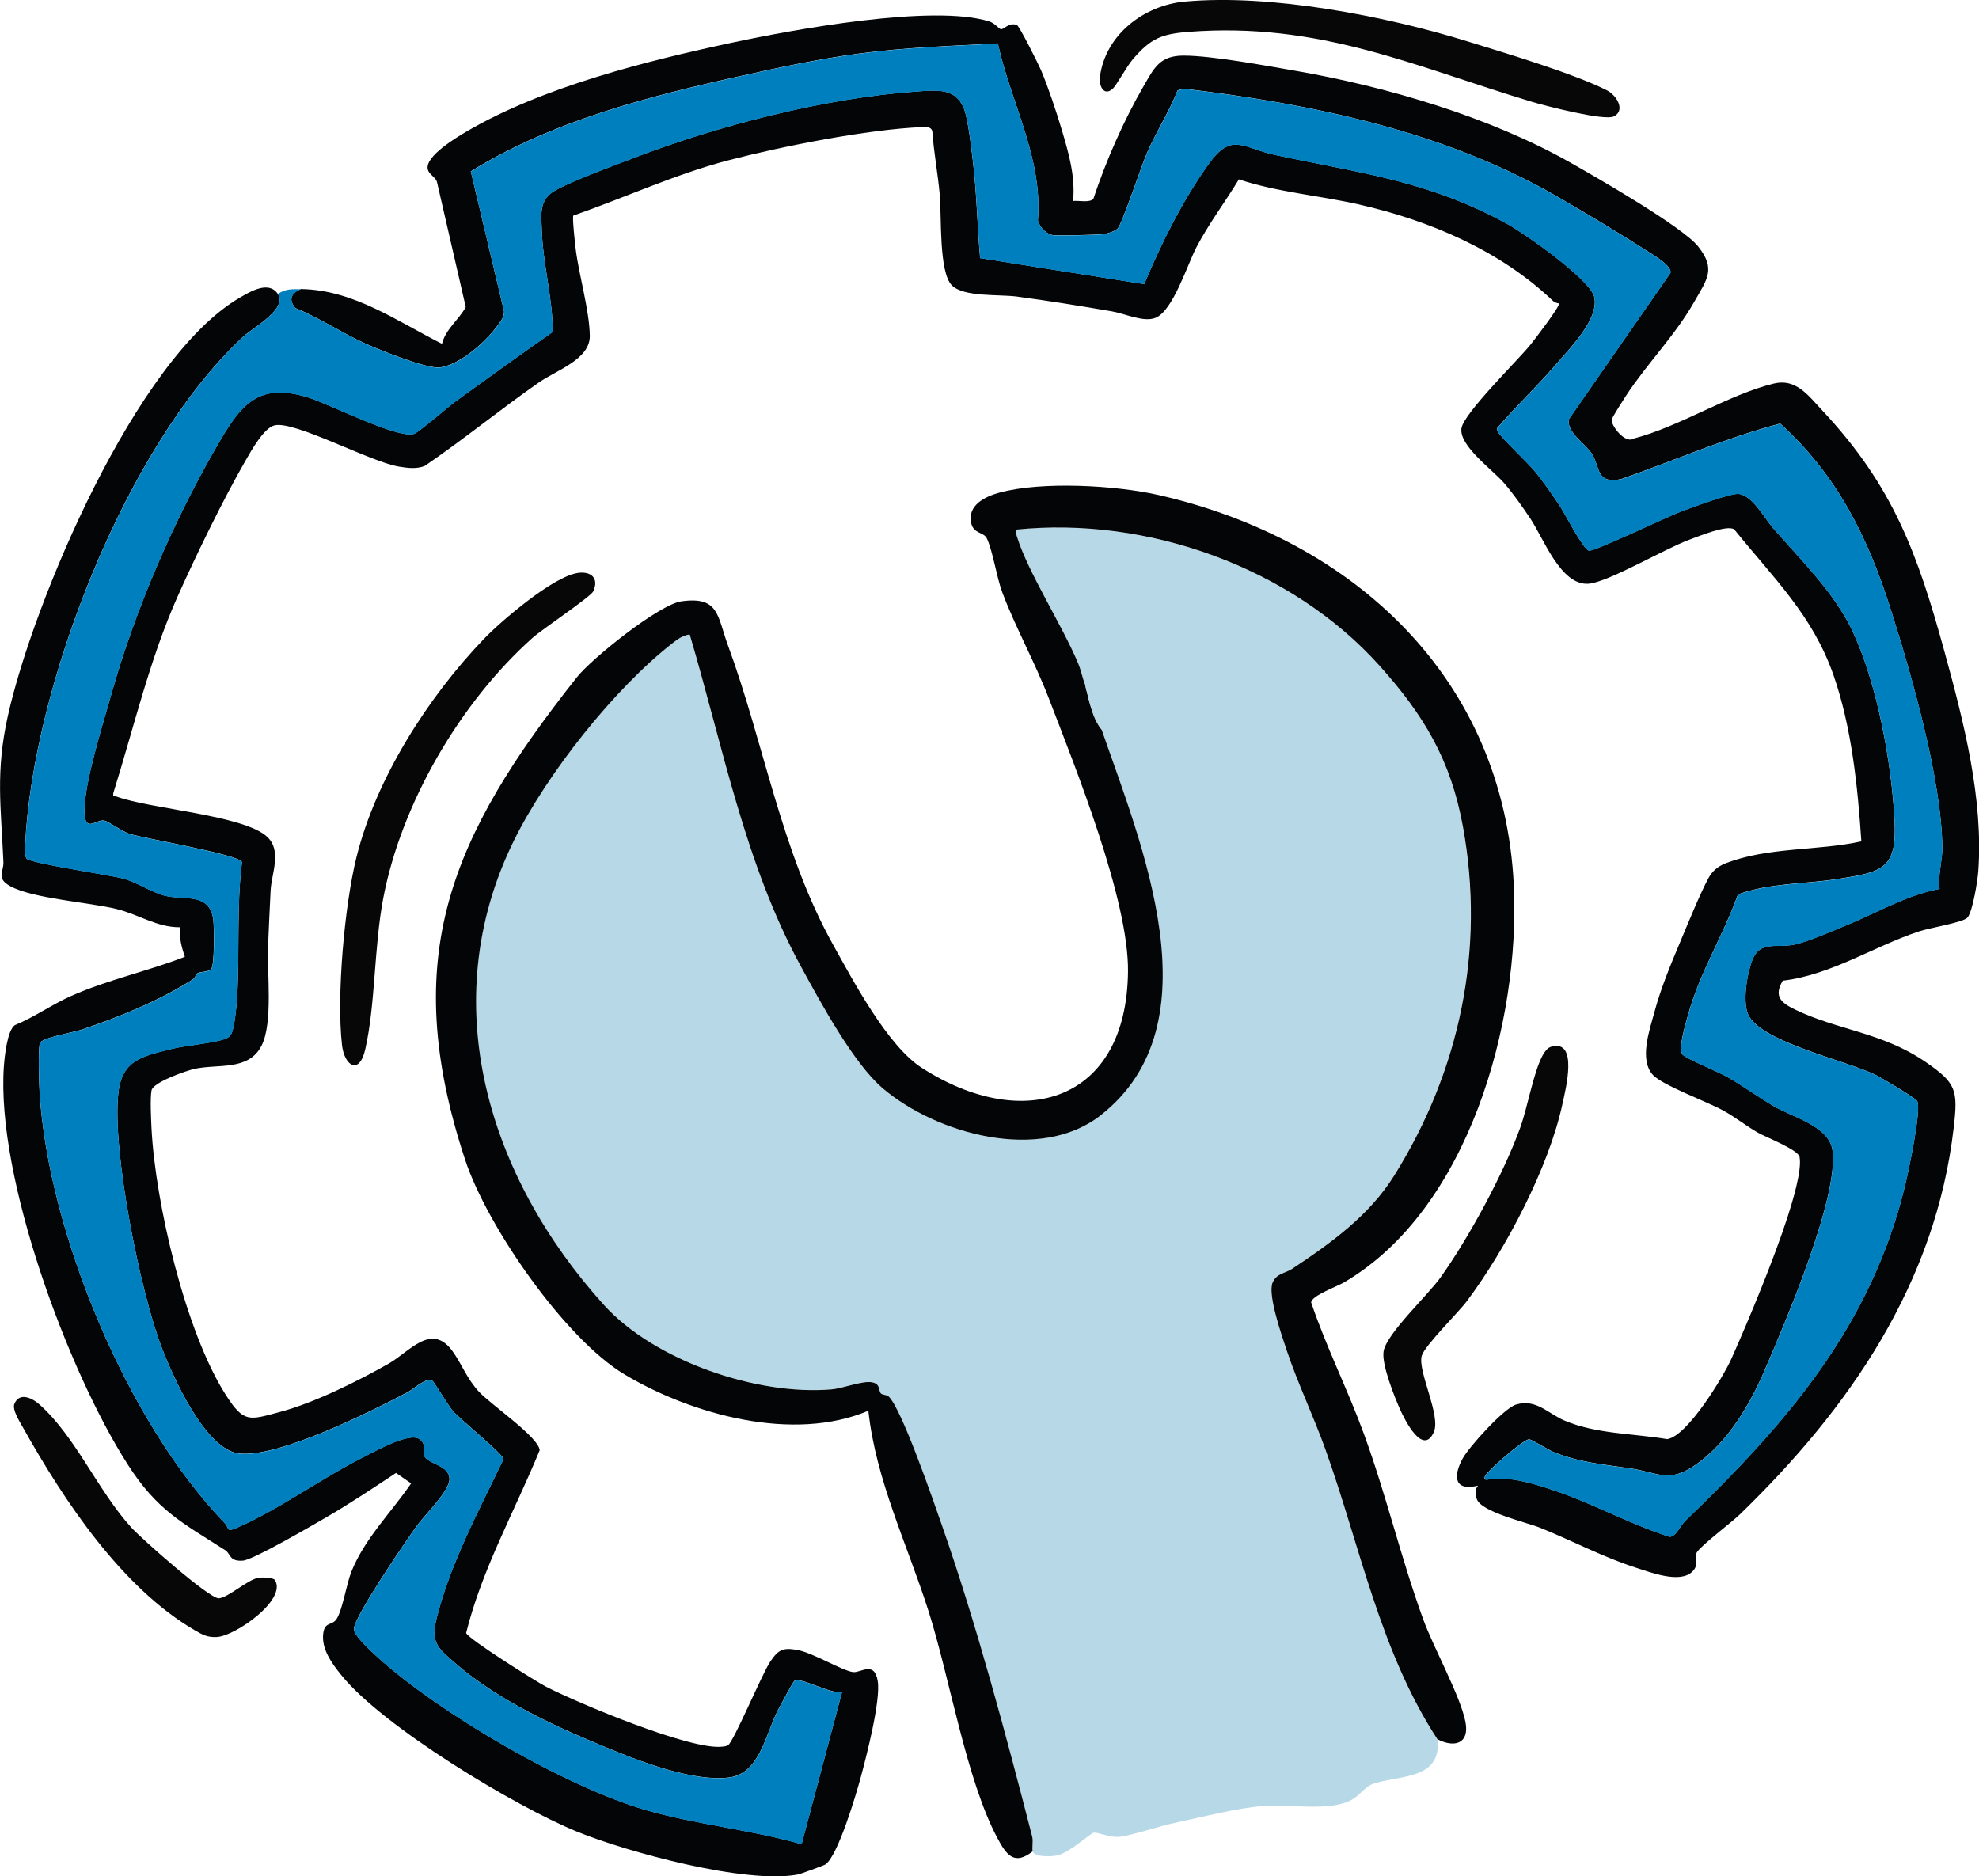
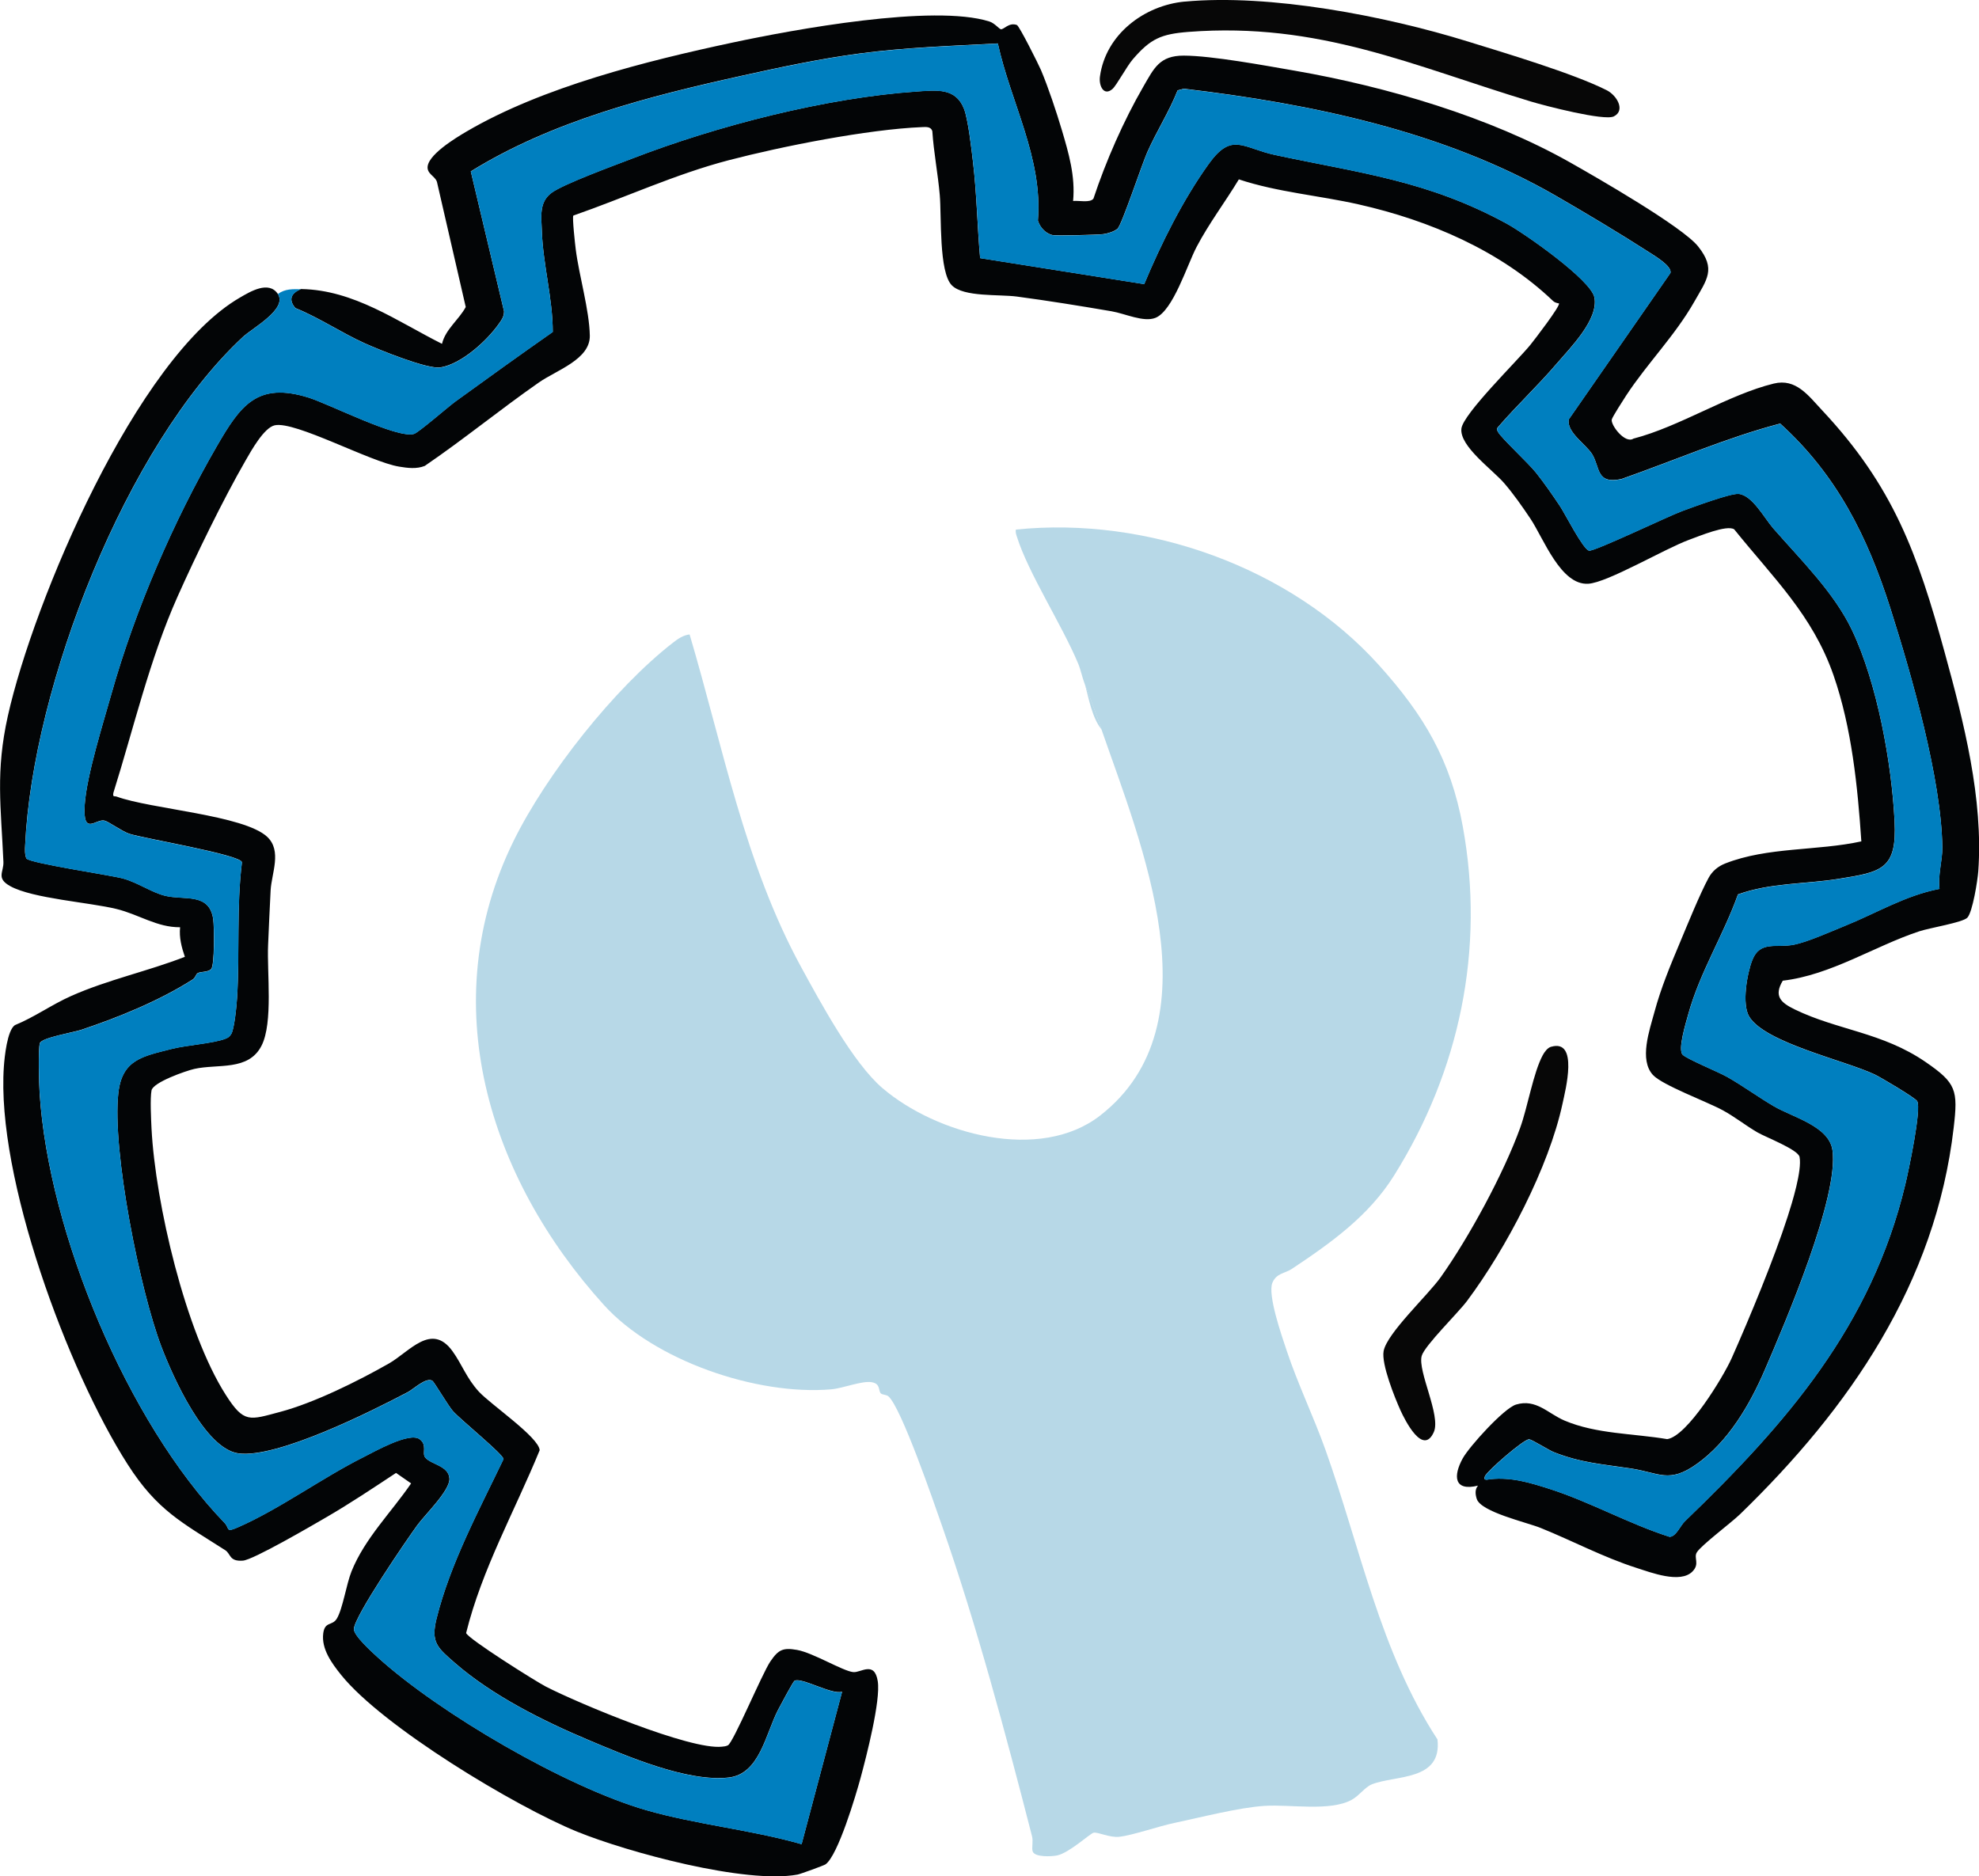
<svg xmlns="http://www.w3.org/2000/svg" id="Layer_2" data-name="Layer 2" viewBox="0 0 353.27 334.95">
  <defs>
    <style>
      .cls-1 {
        fill: #070707;
      }

      .cls-2 {
        fill: #007fbf;
      }

      .cls-3 {
        fill: #030506;
      }

      .cls-4 {
        fill: #b7d8e7;
      }

      .cls-5 {
        fill: #b6d7e6;
      }
    </style>
  </defs>
  <g id="monitor_1" data-name="monitor 1">
    <g>
      <path class="cls-4" d="M256.6,310.5c.86,7.48-7.47,6.35-11.72,8.04-1.21.48-2.25,2.03-3.61,2.77-3.86,2.1-10.95.78-15.51,1.07-4.67.3-11.33,2.04-16.09,3.04-2.8.58-7.49,2.22-9.87,2.48-1.71.19-3.82-.88-4.58-.73-.6.12-4.35,3.61-6.52,4.06-.94.2-4.04.37-4.37-.75-.18-.61.13-1.77-.1-2.66-4.67-18.19-9.88-37.69-16.05-55.37-1.46-4.18-7.26-21.09-9.58-23.17-.36-.32-1.11-.28-1.36-.53-.5-.51,0-1.72-1.63-2-1.74-.3-5.12,1.09-7.22,1.27-13.28,1.14-31.6-5.11-40.6-15.07-20.6-22.78-30.33-53.94-16.09-82.86,5.85-11.89,17.95-27.21,28.42-35.35.87-.68,1.85-1.36,2.98-1.48,5.93,20,9.85,40.95,19.91,59.38,3.43,6.27,9.28,17.14,14.52,21.61,9.61,8.21,28.09,13.31,38.89,4.87,20.88-16.3,7.25-48.56.22-68.86-.99-2.86-1.88-5.26-2.98-8.08-.48-1.25-.72-2.55-1.19-3.7-2.87-6.88-8.91-16.18-10.94-22.65-.14-.44-.28-.82-.19-1.29,23.4-2.41,49.09,6.72,64.83,24.22,7.99,8.88,12.78,16.87,14.96,28.83,3.99,21.93-.59,43.58-12.29,62.28-4.49,7.18-11.25,12.01-18.22,16.64-1.24.83-2.75.75-3.48,2.47-.91,2.15,1.69,9.57,2.54,12.12,2,6,4.8,11.77,6.93,17.73,6.2,17.38,9.76,36.03,19.97,51.66Z" />
      <path class="cls-3" d="M53.82,51.6c9.37.18,17.04,5.74,25.08,9.78.62-2.6,3.01-4.29,4.24-6.57l-5.09-22.12c-.17-1.12-1.54-1.46-1.71-2.58-.34-2.3,5.12-5.56,6.96-6.64,13.56-7.95,32.1-12.59,47.47-15.87,10.82-2.31,35.86-6.93,45.85-3.76.92.29,1.73,1.32,2.04,1.38.53.09,1.43-1.27,2.86-.76.43.15,3.87,7.03,4.3,8.04,1.3,3.07,2.77,7.49,3.73,10.72,1.24,4.18,2.42,8.23,2.01,12.66.98-.12,3.03.38,3.63-.42,2.21-6.67,5.39-13.92,8.91-20,1.91-3.3,2.89-5.54,7.22-5.53,5.02.01,14.6,1.79,19.86,2.7,16.31,2.83,34.7,8.23,49.1,16.37,4.74,2.68,20.06,11.48,22.85,14.99,3.23,4.07,1.59,5.86-.68,9.87-3.43,6.04-8.45,11.07-12.16,16.74-.46.7-2.46,3.82-2.57,4.28-.24.96,2.35,4.41,3.87,3.42,8.25-2.13,16.99-7.87,25.06-9.83,3.96-.96,6.15,2.14,8.64,4.8,12.68,13.53,17.02,25.58,21.85,43.19,3.41,12.41,6.93,26.13,6,39.09-.12,1.63-1,7.22-1.94,8.26-.79.87-6.75,1.83-8.61,2.45-8.01,2.65-15.71,7.79-24.35,8.81-1.63,2.75-.37,3.91,2.14,5.13,7.65,3.72,15.61,4.07,23.35,9.38,5.5,3.78,5.81,5.01,5.02,11.75-3.22,27.81-18.62,50.07-38.14,68.99-1.52,1.48-6.89,5.5-7.7,6.79-.63,1,.58,2.04-.79,3.43-2.17,2.21-7.41.18-10.01-.65-5.88-1.88-11.4-4.83-17.1-7.13-2.47-1-10.67-2.84-11.4-5.19-.25-.81-.35-1.68.23-2.36-4.32,1.06-4.45-1.73-2.73-4.86,1.17-2.12,7.36-8.96,9.52-9.61,3.59-1.08,5.71,1.61,8.66,2.86,5.68,2.41,12.29,2.29,18.32,3.31,3.58-.5,10.02-11.11,11.51-14.45,3.24-7.29,7.58-17.77,10-25.28.8-2.48,2.58-8.22,2.12-10.64-.25-1.32-6-3.51-7.52-4.39-2.12-1.23-4.06-2.8-6.23-3.97-2.8-1.52-10.75-4.46-12.42-6.28-2.5-2.72-.62-7.96.27-11.25,1.15-4.27,2.86-8.37,4.57-12.44,1.35-3.22,3.52-8.59,5.09-11.49.66-1.22,1.68-2.06,2.96-2.57,7.6-2.99,16.42-2.22,24.31-3.95-.66-9.82-1.72-20.3-4.96-29.64-3.75-10.78-10.76-17.39-17.73-26.06-1.3-.88-6.31,1.23-8,1.84-4.4,1.6-14.61,7.67-18.07,7.87-4.91.28-7.93-8.03-10.3-11.6-1.42-2.12-3.03-4.43-4.7-6.36-2.11-2.45-8.01-6.6-7.63-9.75.32-2.64,10-12.1,12.3-14.93.69-.85,5.41-6.99,5.11-7.41-.36-.05-.78-.17-1.05-.43-9.39-8.98-22.05-14.38-34.65-17.23-7.1-1.61-14.51-2.18-21.44-4.48-2.45,4.06-5.33,7.84-7.55,12.07-1.68,3.21-4.2,11.4-7.34,12.65-2.11.84-5.42-.76-7.82-1.17-5.54-.95-11.36-1.89-16.92-2.63-3.18-.42-9.49.12-11.6-2-2.35-2.36-1.83-12.36-2.16-16.12-.33-3.82-1.08-7.6-1.33-11.42-.26-.82-1.12-.74-1.83-.71-9.7.4-24.98,3.42-34.51,5.91s-18.48,6.66-27.74,9.88c-.23.26.32,5.21.43,6.06.6,4.7,2.43,10.83,2.51,15.38.07,4.24-5.91,6.14-9.08,8.35-6.9,4.81-13.43,10.16-20.38,14.9-1.46.59-3.07.38-4.58.13-5.14-.83-18.54-8.17-22.2-7.38-1.93.42-4.22,4.57-5.21,6.29-4.01,6.96-8.88,16.98-12.18,24.38-4.94,11.09-7.79,23.38-11.42,34.95-.14.83.17.52.6.67,6.06,2.22,22.67,3.29,26.84,7.16,2.7,2.51.8,6.5.63,9.58-.18,3.24-.3,6.54-.45,9.76-.22,4.83.92,13.86-1.17,17.96-2.34,4.58-7.77,3.2-12,4.15-1.53.35-7.37,2.39-7.64,3.84s-.08,5.11,0,6.8c.69,13.34,6.06,36.28,13.25,47.54,3.27,5.13,4.23,4.5,9.7,3.05,6.08-1.61,13.9-5.5,19.42-8.64,3.7-2.11,7.62-7.42,11.38-2.17,1.68,2.34,2.49,4.81,4.7,7.21,2.08,2.26,10.7,8.12,10.84,10.44-4.44,10.84-10.31,21.24-13.13,32.63.34,1.03,12.43,8.64,14.26,9.58,5.74,2.94,25.75,11.35,31.42,10.71.38-.04.69-.06,1.05-.24.96-.47,6.11-12.81,7.57-14.96s2.28-2.51,4.78-2.07c2.87.51,8.17,3.78,10.03,3.96,1.36.13,3.78-2.06,4.37,1.62.55,3.44-2.04,13.48-3.07,17.28-.83,3.05-4.03,13.85-6.26,15.42-.28.2-4.49,1.73-4.98,1.82-9.28,1.73-30.34-3.99-39.34-7.65-11.12-4.53-34.75-18.78-42.15-28-1.68-2.09-3.53-4.63-3.19-7.38.28-2.23,1.62-1.31,2.43-2.66,1.06-1.76,1.7-6.14,2.62-8.43,2.36-5.88,7.11-10.55,10.64-15.71l-2.69-1.87c-4.11,2.71-8.23,5.47-12.49,7.94-2.4,1.39-13,7.59-14.85,7.72-2.48.18-2.12-1.21-3.16-1.87-7.7-4.93-12.13-7.07-17.41-15.32C12.09,244.71-.69,210.13.69,190.41c.12-1.74.6-6.46,1.96-7.4,3.52-1.44,6.6-3.68,10.08-5.22,6.53-2.9,13.64-4.4,20.27-6.98-.59-1.72-1.04-3.44-.85-5.28-4.15.04-7.35-2.29-11.39-3.27-4.89-1.19-14.88-1.85-18.9-4.05-2.62-1.43-1.17-2.52-1.25-4.36-.43-9.85-1.43-16.07.8-26.07,4.56-20.42,22.92-63.94,41.41-74.65,1.84-1.07,5.14-3.08,6.77-.67,1.81,2.68-4.51,6.1-6.18,7.64C22.41,79.59,5.8,122.6,4.49,150.86c-.04.79-.09,1.62.21,2.38.62.86,14.96,2.96,17.25,3.58,2.65.72,5.12,2.5,7.54,3.09,3.42.83,7.89-.62,8.57,4.18.18,1.31.26,8.28-.37,8.9s-1.82.39-2.44.75c-.25.15-.4.81-.81,1.08-5.95,3.81-13.2,6.76-19.92,9.01-1.4.47-7.07,1.41-7.4,2.38s-.15,7.34-.05,8.87c1.58,24.95,15.65,58.78,32.97,76.73,1.06,1.1.15,1.83,2.48.81,7.32-3.2,15.04-8.84,22.35-12.5,2-1,8.19-4.54,10.03-3.21,1.42,1.03.41,2.49.98,3.24.97,1.28,4.24,1.47,4.35,3.81.1,2.12-4.34,6.39-5.75,8.32-1.97,2.71-11.17,16.16-11.31,18.5-.07,1.17,3.22,4.13,4.25,5.07,11.04,10.02,33.65,23.18,47.95,27.29,9.1,2.61,18.62,3.47,27.72,6.07l7.23-27.21c-1.85.59-7.35-2.68-8.51-1.94-.25.16-2.53,4.43-2.92,5.18-2.22,4.28-3.28,11.43-8.77,12.07-7.41.86-18.26-3.82-25.16-6.73-8.05-3.39-17.1-7.93-23.72-13.69-3.18-2.77-4.37-3.7-3.31-7.97,2.44-9.82,7.6-19.37,11.95-28.45.07-.77-7.79-7.13-9.08-8.63-.8-.94-3.33-5.17-3.6-5.34-1.12-.72-3.35,1.46-4.4,2.01-6.51,3.43-23.29,11.86-30.22,10.94-6.03-.8-11.77-13.82-13.75-18.99-3.82-9.97-8.86-35.01-7.71-45.33.67-6.03,4.39-6.57,9.54-7.89,2.65-.68,7.58-.99,9.64-1.84.5-.21.63-.33.94-.76.59-.83,1-5.22,1.08-6.57.49-8.01-.13-16.15.87-24.16-.32-1.35-17.56-4.24-20.1-5.07-1.36-.45-3.73-2.21-4.47-2.36-1.54-.32-3.87,2.84-3.5-2.83.34-5.2,3.29-14.54,4.79-19.87,4.21-14.91,11.03-30.72,18.79-44.13,4.22-7.29,7.21-11.53,16.36-8.69,3.75,1.17,15.85,7.38,18.84,6.49.83-.25,6.04-4.8,7.4-5.79,5.76-4.18,11.54-8.33,17.37-12.41.01-5.91-1.76-12.13-1.95-18.05-.08-2.57-.53-5.11,1.74-6.79,2.11-1.57,11.28-4.92,14.32-6.09,15.2-5.87,34.63-10.88,50.92-12,3.51-.24,6.9-.68,8.38,3.09.74,1.9,1.33,7.14,1.6,9.45.68,5.68.77,11.51,1.28,17.21l29.29,4.64c3.05-7.29,6.9-15.02,11.51-21.45,4.14-5.77,6.06-2.85,11.83-1.61,15.29,3.27,27.19,4.55,41.33,12.24,3.15,1.71,15.11,10.07,15.7,13.21.74,3.94-4.26,8.92-6.79,11.87-3.32,3.88-7.09,7.42-10.43,11.28-.28.32-.17.52,0,.84.53,1.04,5.42,5.56,6.78,7.27,1.51,1.9,2.91,3.93,4.26,5.94.92,1.36,4.11,7.71,5.21,7.99.88.22,14.19-6.18,16.61-7.06,1.88-.69,8.58-3.19,10.08-3.07,2.44.19,4.66,4.39,6.19,6.14,4.88,5.59,10.89,11.47,14.09,18.22,4.47,9.43,7.06,23.66,7.58,34.09.43,8.59-2.28,9.05-10.1,10.29-5.93.94-12.07.68-17.86,2.76-2.59,7.29-6.84,13.95-8.9,21.5-.4,1.46-1.86,6.16-.98,7.11.7.75,6.43,3.1,7.94,3.96,2.86,1.62,5.53,3.59,8.36,5.25,3.37,1.97,9.83,3.54,10.45,7.83,1.2,8.3-8.44,30.8-12.09,39.27-2.68,6.22-6.52,12.78-12.14,16.77-4.96,3.52-6.67,1.56-11.77.79s-8.87-1-13.69-2.89c-1.02-.4-3.96-2.3-4.47-2.31-.95-.03-7.48,5.66-7.87,6.58s.54.57.95.53c3.81-.39,7.1.62,10.74,1.79,7.07,2.28,14.1,6.22,21.26,8.5,1.16-.02,1.93-2,2.73-2.77,18.13-17.47,33.29-34.84,39.35-60.13.55-2.28,2.94-13.52,2.12-14.88-.36-.6-6.48-4.23-7.58-4.75-5.31-2.52-19.56-5.65-22.4-10.33-1.35-2.23-.39-7.71.55-10.1,1.38-3.53,4.33-2.11,7.46-2.75,2.49-.51,6.5-2.32,9-3.33,5.65-2.27,10.9-5.48,16.96-6.63-.32-2.43.52-5.1.5-7.36-.15-12.21-5.49-30.79-9.25-42.65-4.1-12.9-9.58-23.87-19.69-33.05-9.57,2.51-18.92,6.6-28.34,9.9-4.53.96-3.78-2.01-5.2-4.39-1.06-1.77-4.63-3.94-4.2-6.26l18.15-26.14c.31-1.21-2.79-3.04-3.8-3.69-5.14-3.31-11.36-7.03-16.68-10.1-19.99-11.51-43.65-16.41-66.41-19.1l-1.09.3c-1.51,3.82-3.77,7.32-5.42,11.06-.98,2.22-4.53,12.92-5.29,13.62-.55.51-1.85.91-2.62.99-1.08.12-8.41.32-9.06.15-1.23-.33-2.18-1.38-2.55-2.59.91-11.13-4.83-21.01-7.15-31.61-8.21.44-16.38.7-24.56,1.78-7.08.93-14.14,2.44-21.1,3.98-16.67,3.68-33.86,8.07-48.42,17.08l5.94,25c-.04.96-.37,1.41-.88,2.14-2.13,3.06-6.71,7.24-10.45,7.85-2.34.38-10.95-3.14-13.52-4.29-4.02-1.8-8.2-4.61-12.4-6.3-1.35-1.57-.69-2.74,1.08-3.42Z" />
      <path class="cls-2" d="M53.82,51.6c-1.78.69-2.43,1.85-1.08,3.42,4.2,1.69,8.38,4.5,12.4,6.3,2.57,1.15,11.18,4.67,13.52,4.29,3.74-.61,8.32-4.79,10.45-7.85.51-.73.85-1.18.88-2.14l-5.94-25c14.55-9.01,31.75-13.4,48.42-17.08,6.96-1.54,14.02-3.05,21.1-3.98,8.17-1.08,16.34-1.34,24.56-1.78,2.32,10.6,8.06,20.48,7.15,31.61.38,1.2,1.32,2.25,2.55,2.59.64.17,7.98-.03,9.06-.15.77-.09,2.07-.48,2.62-.99.77-.71,4.31-11.4,5.29-13.62,1.66-3.75,3.92-7.24,5.42-11.06l1.09-.3c22.76,2.68,46.42,7.58,66.41,19.1,5.32,3.07,11.54,6.79,16.68,10.1,1.01.65,4.11,2.48,3.8,3.69l-18.15,26.14c-.43,2.32,3.14,4.49,4.2,6.26,1.42,2.37.67,5.34,5.2,4.39,9.42-3.3,18.77-7.39,28.34-9.9,10.11,9.18,15.59,20.15,19.69,33.05,3.77,11.85,9.11,30.44,9.25,42.65.03,2.26-.81,4.93-.5,7.36-6.07,1.15-11.31,4.36-16.96,6.63-2.5,1.01-6.51,2.82-9,3.33-3.13.63-6.08-.78-7.46,2.75-.94,2.4-1.9,7.87-.55,10.1,2.84,4.69,17.1,7.81,22.4,10.33,1.1.52,7.21,4.15,7.58,4.75.82,1.37-1.57,12.6-2.12,14.88-6.06,25.28-21.22,42.66-39.35,60.13-.8.77-1.57,2.76-2.73,2.77-7.16-2.28-14.19-6.22-21.26-8.5-3.65-1.17-6.93-2.18-10.74-1.79-.41.04-1.33.37-.95-.53s6.91-6.61,7.87-6.58c.51.02,3.45,1.92,4.47,2.31,4.82,1.89,8.7,2.14,13.69,2.89s6.81,2.73,11.77-.79c5.62-3.99,9.45-10.54,12.14-16.77,3.65-8.47,13.29-30.97,12.09-39.27-.62-4.29-7.08-5.86-10.45-7.83-2.83-1.65-5.5-3.62-8.36-5.25-1.51-.86-7.24-3.21-7.94-3.96-.88-.95.58-5.65.98-7.11,2.06-7.55,6.3-14.2,8.9-21.5,5.79-2.08,11.93-1.82,17.86-2.76,7.82-1.24,10.53-1.71,10.1-10.29-.52-10.43-3.11-24.66-7.58-34.09-3.2-6.74-9.21-12.63-14.09-18.22-1.53-1.75-3.75-5.95-6.19-6.14-1.5-.11-8.2,2.39-10.08,3.07-2.41.88-15.73,7.28-16.61,7.06-1.11-.28-4.3-6.63-5.21-7.99-1.35-2.01-2.75-4.05-4.26-5.94-1.37-1.71-6.25-6.24-6.78-7.27-.17-.33-.28-.52,0-.84,3.34-3.86,7.11-7.4,10.43-11.28,2.53-2.96,7.53-7.93,6.79-11.87-.59-3.13-12.55-11.49-15.7-13.21-14.14-7.69-26.03-8.97-41.33-12.24-5.78-1.24-7.69-4.16-11.83,1.61-4.61,6.43-8.47,14.15-11.51,21.45l-29.29-4.64c-.51-5.7-.6-11.53-1.28-17.21-.27-2.31-.86-7.55-1.6-9.45-1.48-3.77-4.86-3.33-8.38-3.09-16.29,1.11-35.72,6.12-50.92,12-3.04,1.17-12.2,4.52-14.32,6.09-2.27,1.68-1.83,4.22-1.74,6.79.19,5.92,1.96,12.14,1.95,18.05-5.83,4.08-11.61,8.23-17.37,12.41-1.36.99-6.57,5.54-7.4,5.79-2.99.89-15.09-5.32-18.84-6.49-9.15-2.84-12.14,1.4-16.36,8.69-7.76,13.41-14.58,29.22-18.79,44.13-1.5,5.33-4.45,14.67-4.79,19.87-.37,5.66,1.96,2.5,3.5,2.83.75.16,3.11,1.92,4.47,2.36,2.54.84,19.77,3.72,20.1,5.07-1,8.01-.38,16.15-.87,24.16-.08,1.35-.48,5.74-1.08,6.57-.31.43-.43.56-.94.76-2.06.85-6.99,1.16-9.64,1.84-5.15,1.32-8.87,1.85-9.54,7.89-1.15,10.32,3.89,35.35,7.71,45.33,1.98,5.17,7.71,18.19,13.75,18.99,6.93.92,23.71-7.51,30.22-10.94,1.05-.55,3.28-2.73,4.4-2.01.27.17,2.8,4.4,3.6,5.34,1.28,1.51,9.15,7.86,9.08,8.63-4.35,9.08-9.51,18.62-11.95,28.45-1.06,4.26.13,5.2,3.31,7.97,6.62,5.76,15.67,10.3,23.72,13.69,6.9,2.91,17.74,7.58,25.16,6.73,5.48-.63,6.55-7.79,8.77-12.07.39-.75,2.67-5.02,2.92-5.18,1.16-.74,6.65,2.53,8.51,1.94l-7.23,27.21c-9.1-2.6-18.62-3.46-27.72-6.07-14.3-4.11-36.91-17.27-47.95-27.29-1.03-.94-4.32-3.89-4.25-5.07.14-2.34,9.34-15.79,11.31-18.5,1.41-1.93,5.84-6.2,5.75-8.32-.11-2.34-3.37-2.53-4.35-3.81-.57-.75.43-2.21-.98-3.24-1.83-1.33-8.03,2.21-10.03,3.21-7.32,3.66-15.03,9.3-22.35,12.5-2.34,1.02-1.42.29-2.48-.81-17.32-17.96-31.39-51.78-32.97-76.73-.1-1.52-.29-7.85.05-8.87s5.99-1.91,7.4-2.38c6.72-2.25,13.97-5.2,19.92-9.01.41-.26.57-.93.81-1.08.62-.37,1.79-.12,2.44-.75s.56-7.59.37-8.9c-.68-4.8-5.15-3.35-8.57-4.18-2.42-.59-4.89-2.36-7.54-3.09-2.29-.62-16.63-2.72-17.25-3.58-.29-.76-.24-1.59-.21-2.38,1.31-28.26,17.93-71.27,38.91-90.76,1.66-1.55,7.98-4.96,6.18-7.64,1.35-.97,2.67-.88,4.25-.85Z" />
-       <path class="cls-3" d="M256.6,310.5c-10.21-15.62-13.77-34.28-19.97-51.66-2.13-5.97-4.92-11.73-6.93-17.73-.85-2.55-3.45-9.97-2.54-12.12.73-1.72,2.24-1.65,3.48-2.47,6.96-4.63,13.72-9.46,18.22-16.64,11.7-18.7,16.29-40.34,12.29-62.28-2.18-11.96-6.98-19.95-14.96-28.83-15.74-17.5-41.43-26.64-64.83-24.22-.09.47.06.85.19,1.29,2.03,6.47,8.07,15.76,10.94,22.65.48,1.14.71,2.45,1.19,3.7.68,2.59,1.28,6,2.98,8.08,7.03,20.29,20.65,52.56-.22,68.86-10.81,8.44-29.28,3.33-38.89-4.87-5.24-4.48-11.09-15.34-14.52-21.61-10.07-18.42-13.98-39.38-19.91-59.38-1.13.12-2.11.8-2.98,1.48-10.47,8.14-22.57,23.46-28.42,35.35-14.23,28.92-4.51,60.07,16.09,82.86,9.01,9.96,27.33,16.21,40.6,15.07,2.1-.18,5.47-1.57,7.22-1.27,1.62.28,1.13,1.5,1.63,2,.25.26,1,.21,1.36.53,2.32,2.08,8.12,19,9.58,23.17,6.17,17.68,11.37,37.18,16.05,55.37.23.89-.08,2.05.1,2.66-3.3,2.61-4.7.65-6.32-2.39-5.54-10.39-8.49-28.56-12.27-40.45s-9.42-23.44-10.75-35.81c-13.38,5.68-31.45.73-43.49-6.46-10.7-6.39-24.56-26.47-28.47-38.28-12.04-36.43-2.43-57.93,19.91-86.17,2.67-3.38,14.7-13.04,18.71-13.59,6.7-.93,6.36,2.63,8.26,7.82,6.55,17.85,9.47,36.75,18.78,53.49,3.64,6.54,9.74,18.07,15.85,21.99,18.09,11.61,36.56,6.12,36.8-17.21.13-12.82-9.33-36.25-14.15-48.8-2.49-6.47-5.94-12.61-8.3-18.91-1.02-2.73-1.68-7.35-2.74-9.59-.56-1.19-2.37-.8-2.8-2.74-.71-3.18,2.41-4.73,5.01-5.44,7.58-2.08,20.83-1.32,28.49.43,34.76,7.94,61.61,32.7,63.36,69.7,1.16,24.46-8.07,57.86-30.34,70.87-1.28.75-5.73,2.34-5.84,3.55,2.69,7.96,6.49,15.49,9.38,23.37,4,10.9,6.65,22.28,10.61,33.17,1.84,5.08,6.68,13.78,7.56,18.37.74,3.89-1.97,4.63-5,3.09Z" />
-       <path class="cls-1" d="M103.03,102.29c2.4-.39,3.99.86,2.86,3.3-.42.92-9.14,6.77-10.84,8.29-12.89,11.52-23.41,29.5-26.64,46.48-1.65,8.67-1.38,18.95-3.21,26.97-1.07,4.69-3.73,2.94-4.15-.75-1-8.75.44-24.92,2.58-33.55,3.48-14.05,12.76-28.55,22.71-38.93,3.18-3.32,12.32-11.09,16.69-11.8Z" />
      <path class="cls-1" d="M211.46.29c15.27-1.42,35.83,2.56,50.47,7.09,6.75,2.09,18.89,5.71,24.87,8.72,1.84.93,3.4,3.63,1.28,4.68-1.71.85-12.33-1.91-14.78-2.65-21.07-6.37-37.81-14.22-61.1-12.44-4.94.38-6.81,1.21-9.98,4.89-1.09,1.27-2.89,4.64-3.63,5.3-1.54,1.35-2.47-.55-2.24-2.22,1.03-7.55,7.92-12.7,15.13-13.38Z" />
      <path class="cls-1" d="M276.89,186.87c4.95-1.44,2.54,7.77,2.04,10.13-2.43,11.36-10.09,25.93-17.05,35.24-1.58,2.12-7.56,7.96-8.09,9.8-.77,2.73,3.47,10.66,2.16,13.61-1.94,4.34-5.16-2.15-5.93-3.83-1.05-2.32-3.46-8.31-3.03-10.63.6-3.2,7.89-9.95,10.2-13.2,5.04-7.1,11.21-18.46,14.17-26.64,1.35-3.73,2.34-9.83,4.03-12.97.31-.57.84-1.32,1.48-1.51Z" />
-       <path class="cls-1" d="M49.08,282.08c2.19,3.51-7.08,9.98-10.37,10.16-1.68.09-2.55-.4-3.91-1.19-13.08-7.6-23.39-23.18-30.64-36.11-.6-1.07-2.05-3.31-1.58-4.36.94-2.14,3.22-.97,4.5.17,6.44,5.77,10.34,15.28,16.34,21.92,1.76,1.94,13.99,12.8,15.66,12.66s5.06-3.28,6.98-3.65c.68-.13,2.73-.08,3.02.4Z" />
      <path class="cls-5" d="M196.66,130.25c-1.7-2.08-2.29-5.49-2.98-8.08,1.09,2.82,1.99,5.22,2.98,8.08Z" />
    </g>
  </g>
</svg>